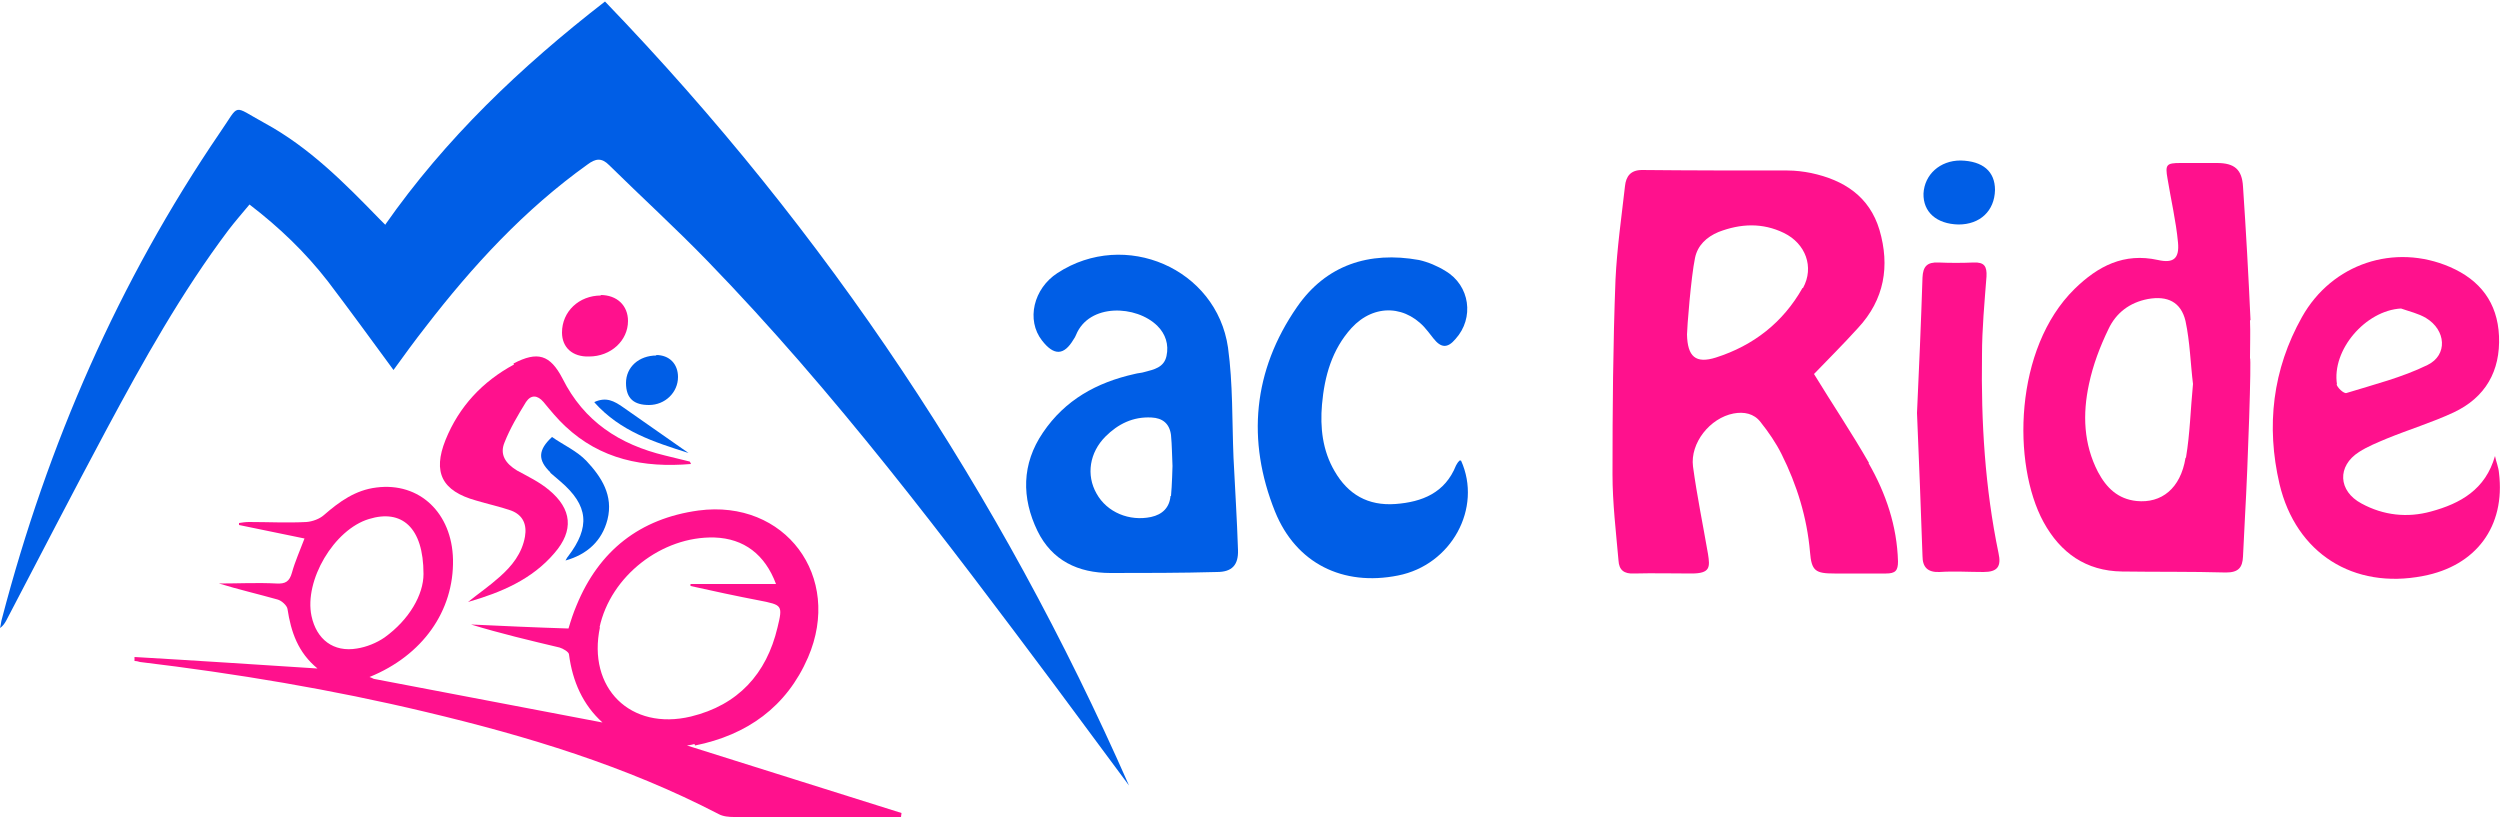
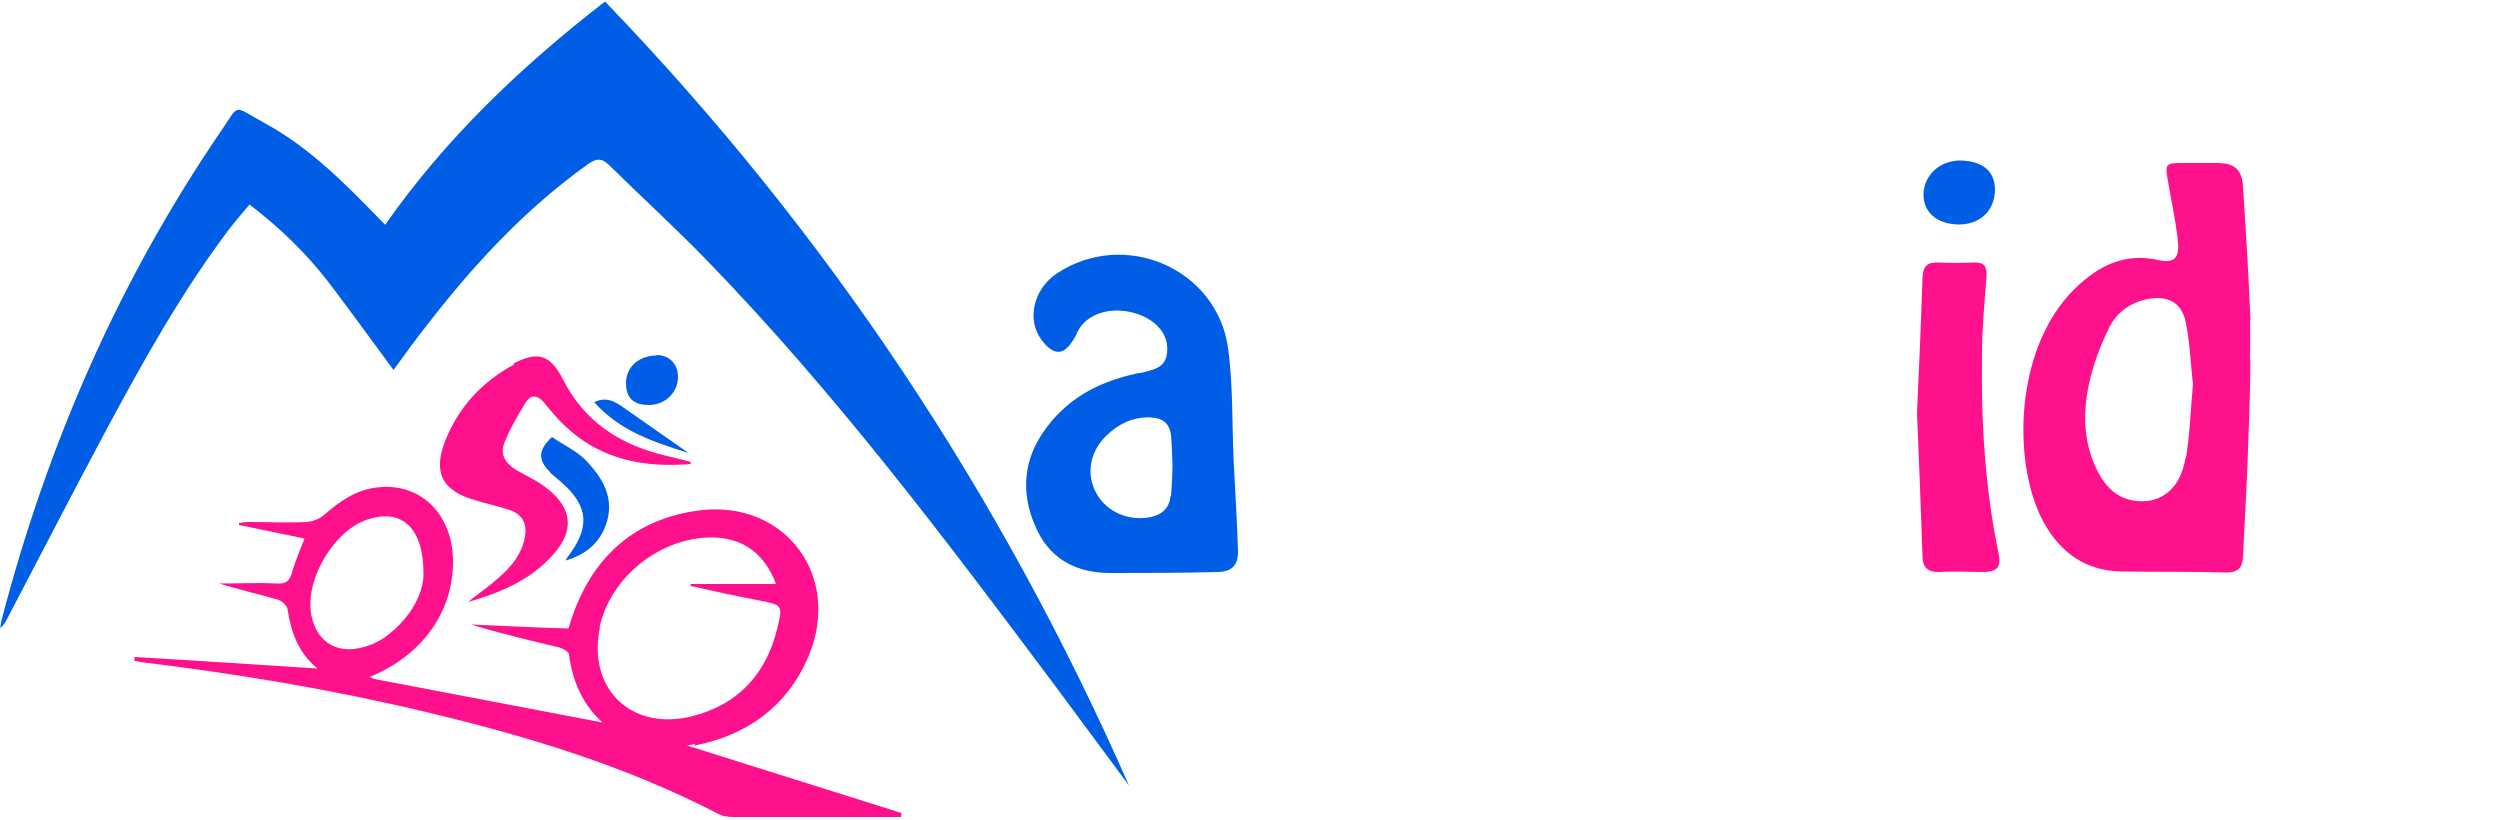
<svg xmlns="http://www.w3.org/2000/svg" viewBox="0 0 500 164" version="1.1" id="logo">
  <defs>
    <style>
      .cls-1 {
        fill: #ff118d;
      }

      .cls-1, .cls-2 {
        stroke-width: 0px;
      }

      .cls-2 {
        fill: #005ee6;
      }
    </style>
  </defs>
  <path d="M77,44.9c-.5-.5-.8-.8-1.1-1.1-7-7.2-14-14.3-23-19.2-6.6-3.6-4.8-4-8.9,1.9C23.7,56.3,9.5,88.9.4,123.7c-.2.6-.2,1.2-.4,1.9.6-.4.9-.9,1.2-1.4,6.7-12.8,13.3-25.6,20.1-38.3,7.4-13.8,15-27.4,24.4-39.9,1.3-1.7,2.7-3.3,4.2-5.1,6,4.6,11.2,9.6,15.7,15.4,4.4,5.8,8.7,11.7,13.1,17.7,2.1-2.9,4.2-5.8,6.4-8.6,9.4-12.2,19.8-23.5,32.4-32.5,1.6-1.2,2.8-1.4,4.3.1,6.5,6.4,13.3,12.6,19.7,19.2,25.5,26.3,47.5,55.5,69.4,84.8,5,6.7,9.9,13.4,14.9,20.1C200.1,98.7,165.4,46.4,121,.3c-16.9,13.1-31.9,27.4-44,44.7" class="cls-2" />
-   <path d="M373.8,92.6c-3.5-6.1-7.4-11.9-11-17.8,2.8-2.9,5.9-6,8.8-9.2,5.3-5.7,6.4-12.4,4.3-19.6-2-6.7-7.1-10-13.7-11.4-1.5-.3-3.1-.5-4.7-.5-9.7,0-19.4,0-29.1-.1-2.3,0-3.2,1.3-3.4,3.2-.7,6.2-1.6,12.4-1.9,18.7-.5,13-.6,26-.6,39,0,5.7.7,11.5,1.2,17.2.1,1.9,1.1,2.7,3.1,2.6,3.8-.1,7.7,0,11.5,0s3.7-1.3,3.3-3.9c-1-5.8-2.2-11.6-3-17.5-.6-4.7,3.4-9.7,8.1-10.6,2.1-.4,4.1,0,5.4,1.7,1.6,2,3.1,4.2,4.2,6.4,3.1,6.2,5.1,12.7,5.7,19.6.3,3.8,1.1,4.3,4.9,4.3,3.4,0,6.9,0,10.3,0,1.9,0,2.4-.6,2.4-2.4-.2-7.1-2.4-13.6-5.9-19.7M360.5,57.6c-3.9,6.9-9.8,11.5-17.3,13.9-4.1,1.3-5.7-.2-5.8-4.6,0-1.2.8-11.5,1.6-15.3.5-2.5,2.3-4.2,4.7-5.2,4.4-1.7,8.8-1.9,13.1.2,4.3,2.1,6.1,6.8,3.8,11" class="cls-1" />
  <path d="M139,149.1c10.4-2.1,18.3-7.7,22.6-17.6,7-16.2-4.6-31.7-21.9-29.4-11.7,1.6-19.9,8-24.4,19-.6,1.4-1.1,2.9-1.6,4.6-6.5-.2-13-.5-19.5-.8,5.9,1.8,11.8,3.2,17.7,4.6.7.2,1.9.9,1.9,1.4.7,5.4,2.8,10.1,6.7,13.6-15.1-2.9-30.3-5.8-45.6-8.7-.2,0-.4-.2-1-.4,10.6-4.3,16.9-13.2,16.7-23.5-.2-9.3-6.7-15.5-15.3-14.4-4.2.5-7.4,2.8-10.5,5.5-.9.8-2.3,1.3-3.5,1.4-3.8.2-7.7,0-11.5,0-.7,0-1.3.1-2,.2,0,.1,0,.3,0,.4,4.4.9,8.7,1.8,13.1,2.7-.9,2.4-1.9,4.6-2.5,6.8-.5,1.8-1.3,2.3-3.1,2.2-3.8-.2-7.7,0-11.5,0,3.9,1.2,7.8,2.1,11.7,3.2.8.2,1.9,1.2,2,1.9.7,4.6,2.1,8.7,6,11.9-12.4-.8-24.5-1.6-36.6-2.3,0,.3,0,.5,0,.8.4,0,.8.1,1.1.2,19.2,2.3,38.4,5.5,57.2,10,20.2,4.8,40,10.8,58.5,20.4.9.5,2.1.6,3.1.6,10.4,0,20.7,0,31.1,0h2.3c0-.3.1-.5.1-.8-14.2-4.5-28.4-8.9-42.9-13.5.8-.1,1.1-.2,1.5-.3M62.3,123.2c-1.5-7.1,4.5-17.3,11.5-19.4,6.5-2,10.9,1.6,10.9,11,0,4.1-2.8,9.1-7.8,12.7-1.6,1.1-3.6,1.9-5.5,2.2-4.7.8-8.1-1.8-9.1-6.5M119.9,125.5c2.2-10.3,12.5-18.3,23-18,5.9.2,10.1,3.4,12.3,9.3h-17.1v.4c4.5,1,9.1,2,13.8,2.9,4.5.9,4.7.9,3.6,5.4-2.2,9.3-7.9,15.5-17.3,17.8-12.1,2.9-20.8-5.7-18.2-17.9" class="cls-1" />
  <path d="M450.1,64c-.4-8.9-.9-17.8-1.5-26.7-.2-3.4-1.7-4.7-5.2-4.7-2.4,0-4.9,0-7.3,0-2.8,0-3.1.3-2.6,3.1.7,4.3,1.7,8.5,2.1,12.8.3,3.2-.9,4.2-4,3.5-6.8-1.5-12,1.2-16.7,5.8-12.1,11.9-12.5,35-6.2,46.6,3.4,6.2,8.5,9.8,15.7,9.9,6.9.1,13.9,0,20.8.2,2.5,0,3.3-1,3.4-3.2.1-2.7.3-5.3.4-8,.6-10.6,1.3-31.7,1-31.7,0-2.5.1-5,0-7.5M437.1,91.6c-1,6.1-4.8,9.1-9.8,8.6-3.7-.4-6-2.6-7.7-5.8-2.9-5.6-3.1-11.6-1.8-17.6.8-3.8,2.2-7.5,3.9-11,1.5-3.2,4.2-5.3,7.9-6,3.9-.7,6.6.6,7.5,4.4.9,4.2,1,8.6,1.5,12.6-.5,5.1-.6,9.9-1.4,14.7" class="cls-1" />
  <path d="M246.7,91.5h0c-.3-7.3-.1-14.7-1.1-22-2.3-15.8-20.6-23.7-34.1-14.9-4.8,3.1-6.3,9.4-3.1,13.5,2.4,3.1,4.4,3,6.3-.2.2-.3.4-.6.5-.9,2.6-6.4,12.1-6,16.3-1.8,1.6,1.6,2.3,3.7,1.8,6-.5,2.3-2.5,2.7-4.4,3.2-.6.2-1.3.2-2,.4-7.6,1.7-13.9,5.2-18.3,11.7-4.3,6.3-4.3,13.1-1.1,19.7,2.9,5.9,8.1,8.4,14.6,8.4s14.2,0,21.3-.2c3,0,4.3-1.4,4.2-4.4-.2-6.2-.6-12.3-.9-18.5M234.1,99.2c-.2,2.3-1.6,3.7-3.9,4.2-4.3.9-8.8-.9-10.9-4.7-2.1-3.7-1.4-8.2,1.8-11.4,2.5-2.5,5.5-4,9.2-3.8,2.2.1,3.6,1.2,3.9,3.5.2,2.1.2,4.2.3,6.2,0,0-.1,4-.3,6" class="cls-2" />
-   <path d="M499.8,94.6c-.1-1.2-.6-2.3-.8-3.4-1.9,6.7-6.9,9.5-12.8,11.1-4.7,1.3-9.5.8-13.9-1.6-4.7-2.5-4.9-7.5-.5-10.3,1.7-1.1,3.7-1.9,5.6-2.7,4.4-1.8,9-3.2,13.3-5.2,6.4-3,9.4-8.3,9.1-15.3-.3-6.7-3.8-11.2-9.8-13.8-11.1-4.8-23.6-.7-29.6,10-5.9,10.5-7.2,21.8-4.5,33.4,3.3,13.9,14.8,21.1,28.7,18.4,10.6-2,16.5-9.9,15.2-20.6M467.4,76.9c-1.1-6.9,5.7-14.8,12.8-15.2,1.7.6,3.5,1,5,1.9,4,2.4,4.4,7.4.3,9.4-5.1,2.5-10.7,3.9-16.2,5.6-.5.2-1.9-1.1-2-1.8" class="cls-1" />
-   <path d="M291.7,92.3c-.2.3-.4.6-.5.8-2.2,5.5-6.8,7.3-12.1,7.7-5.5.4-9.5-1.9-12.2-6.6-2.4-4.1-2.9-8.7-2.5-13.3.5-5.7,2-11,5.9-15.3,4.6-5,11.2-4.6,15.3.7.4.5.7.9,1.1,1.4,1.5,1.9,2.8,2,4.4.1,3.8-4.2,2.9-10.7-2-13.6-1.6-1-3.5-1.8-5.3-2.2-10-1.8-18.6,1-24.4,9.4-8.8,12.7-10.1,26.7-4.4,40.9,4.2,10.4,13.6,15,24.6,12.8,10.7-2.1,16.9-13.5,12.6-23-.3,0-.4,0-.4.2" class="cls-2" />
  <path d="M396.4,71c0-5.2.5-10.5.9-15.7.1-2-.4-2.9-2.6-2.8-2.3.1-4.7.1-7,0-2.3-.1-3.1.8-3.2,3-.3,9.2-.7,18.5-1.1,27.1.4,9.9.8,19.3,1.1,28.6,0,2.2,1,3.3,3.4,3.2,2.9-.2,5.8,0,8.8,0,2.8,0,3.6-1.1,3-3.8-2.7-13-3.5-26.2-3.3-39.5" class="cls-1" />
  <path d="M102.8,72.9c-6.3,3.4-11,8.4-13.7,15.1-2.6,6.5-.7,10.2,6.1,12.1,2.3.7,4.7,1.2,7,2,2.4.9,3.2,2.8,2.8,5.2-.6,3.4-2.6,5.9-5.1,8.1-2,1.8-4.2,3.3-6.3,5,6.6-1.9,12.8-4.5,17.3-9.8,3.9-4.5,3.5-8.8-1.1-12.6-1.9-1.6-4.2-2.7-6.4-3.9-2.3-1.4-3.5-3.2-2.5-5.6,1.1-2.8,2.7-5.5,4.3-8.1,1-1.5,2.3-1.4,3.5,0,1.4,1.7,2.8,3.4,4.3,4.8,7.1,6.7,15.7,8.4,25.2,7.6-.2-.4-.2-.5-.3-.5-1.6-.4-3.2-.8-4.9-1.2-9.1-2.2-16.2-6.8-20.5-15.4-2.5-4.8-5-5.5-9.8-3" class="cls-1" />
  <path d="M391.7,44.9c4.3,0,7.2-2.7,7.3-6.9,0-3.7-2.4-5.8-6.9-5.9-4.1,0-7.2,2.8-7.4,6.6-.1,3.7,2.6,6.1,7,6.2" class="cls-2" />
  <path d="M110,94.5c.7.6,1.4,1.2,2.1,1.8,5.6,4.8,6,9.1,1.5,15-.2.2-.3.5-.5.8,4.3-1.2,7.3-3.9,8.4-8.2,1.2-4.8-1.2-8.5-4.2-11.7-1.9-2-4.6-3.2-6.9-4.8-2.8,2.6-2.9,4.6-.3,7.1" class="cls-2" />
-   <path d="M120.2,59.1c-4.4,0-7.8,3.2-7.8,7.4,0,3,2.1,4.9,5.4,4.8,4.4,0,7.8-3.2,7.8-7.1,0-3.1-2.2-5.2-5.5-5.2" class="cls-1" />
  <path d="M131.3,71.1c-3.5,0-6.1,2.3-6.1,5.5s1.7,4.4,4.6,4.4c3.2,0,5.8-2.5,5.8-5.6,0-2.6-1.7-4.4-4.4-4.4" class="cls-2" />
  <path d="M118.9,80.5c5.2,5.8,11.9,7.9,18.8,10.1-4.6-3.2-8.9-6.2-13.3-9.3-1.5-1-3.1-2-5.5-.9" class="cls-2" />
</svg>